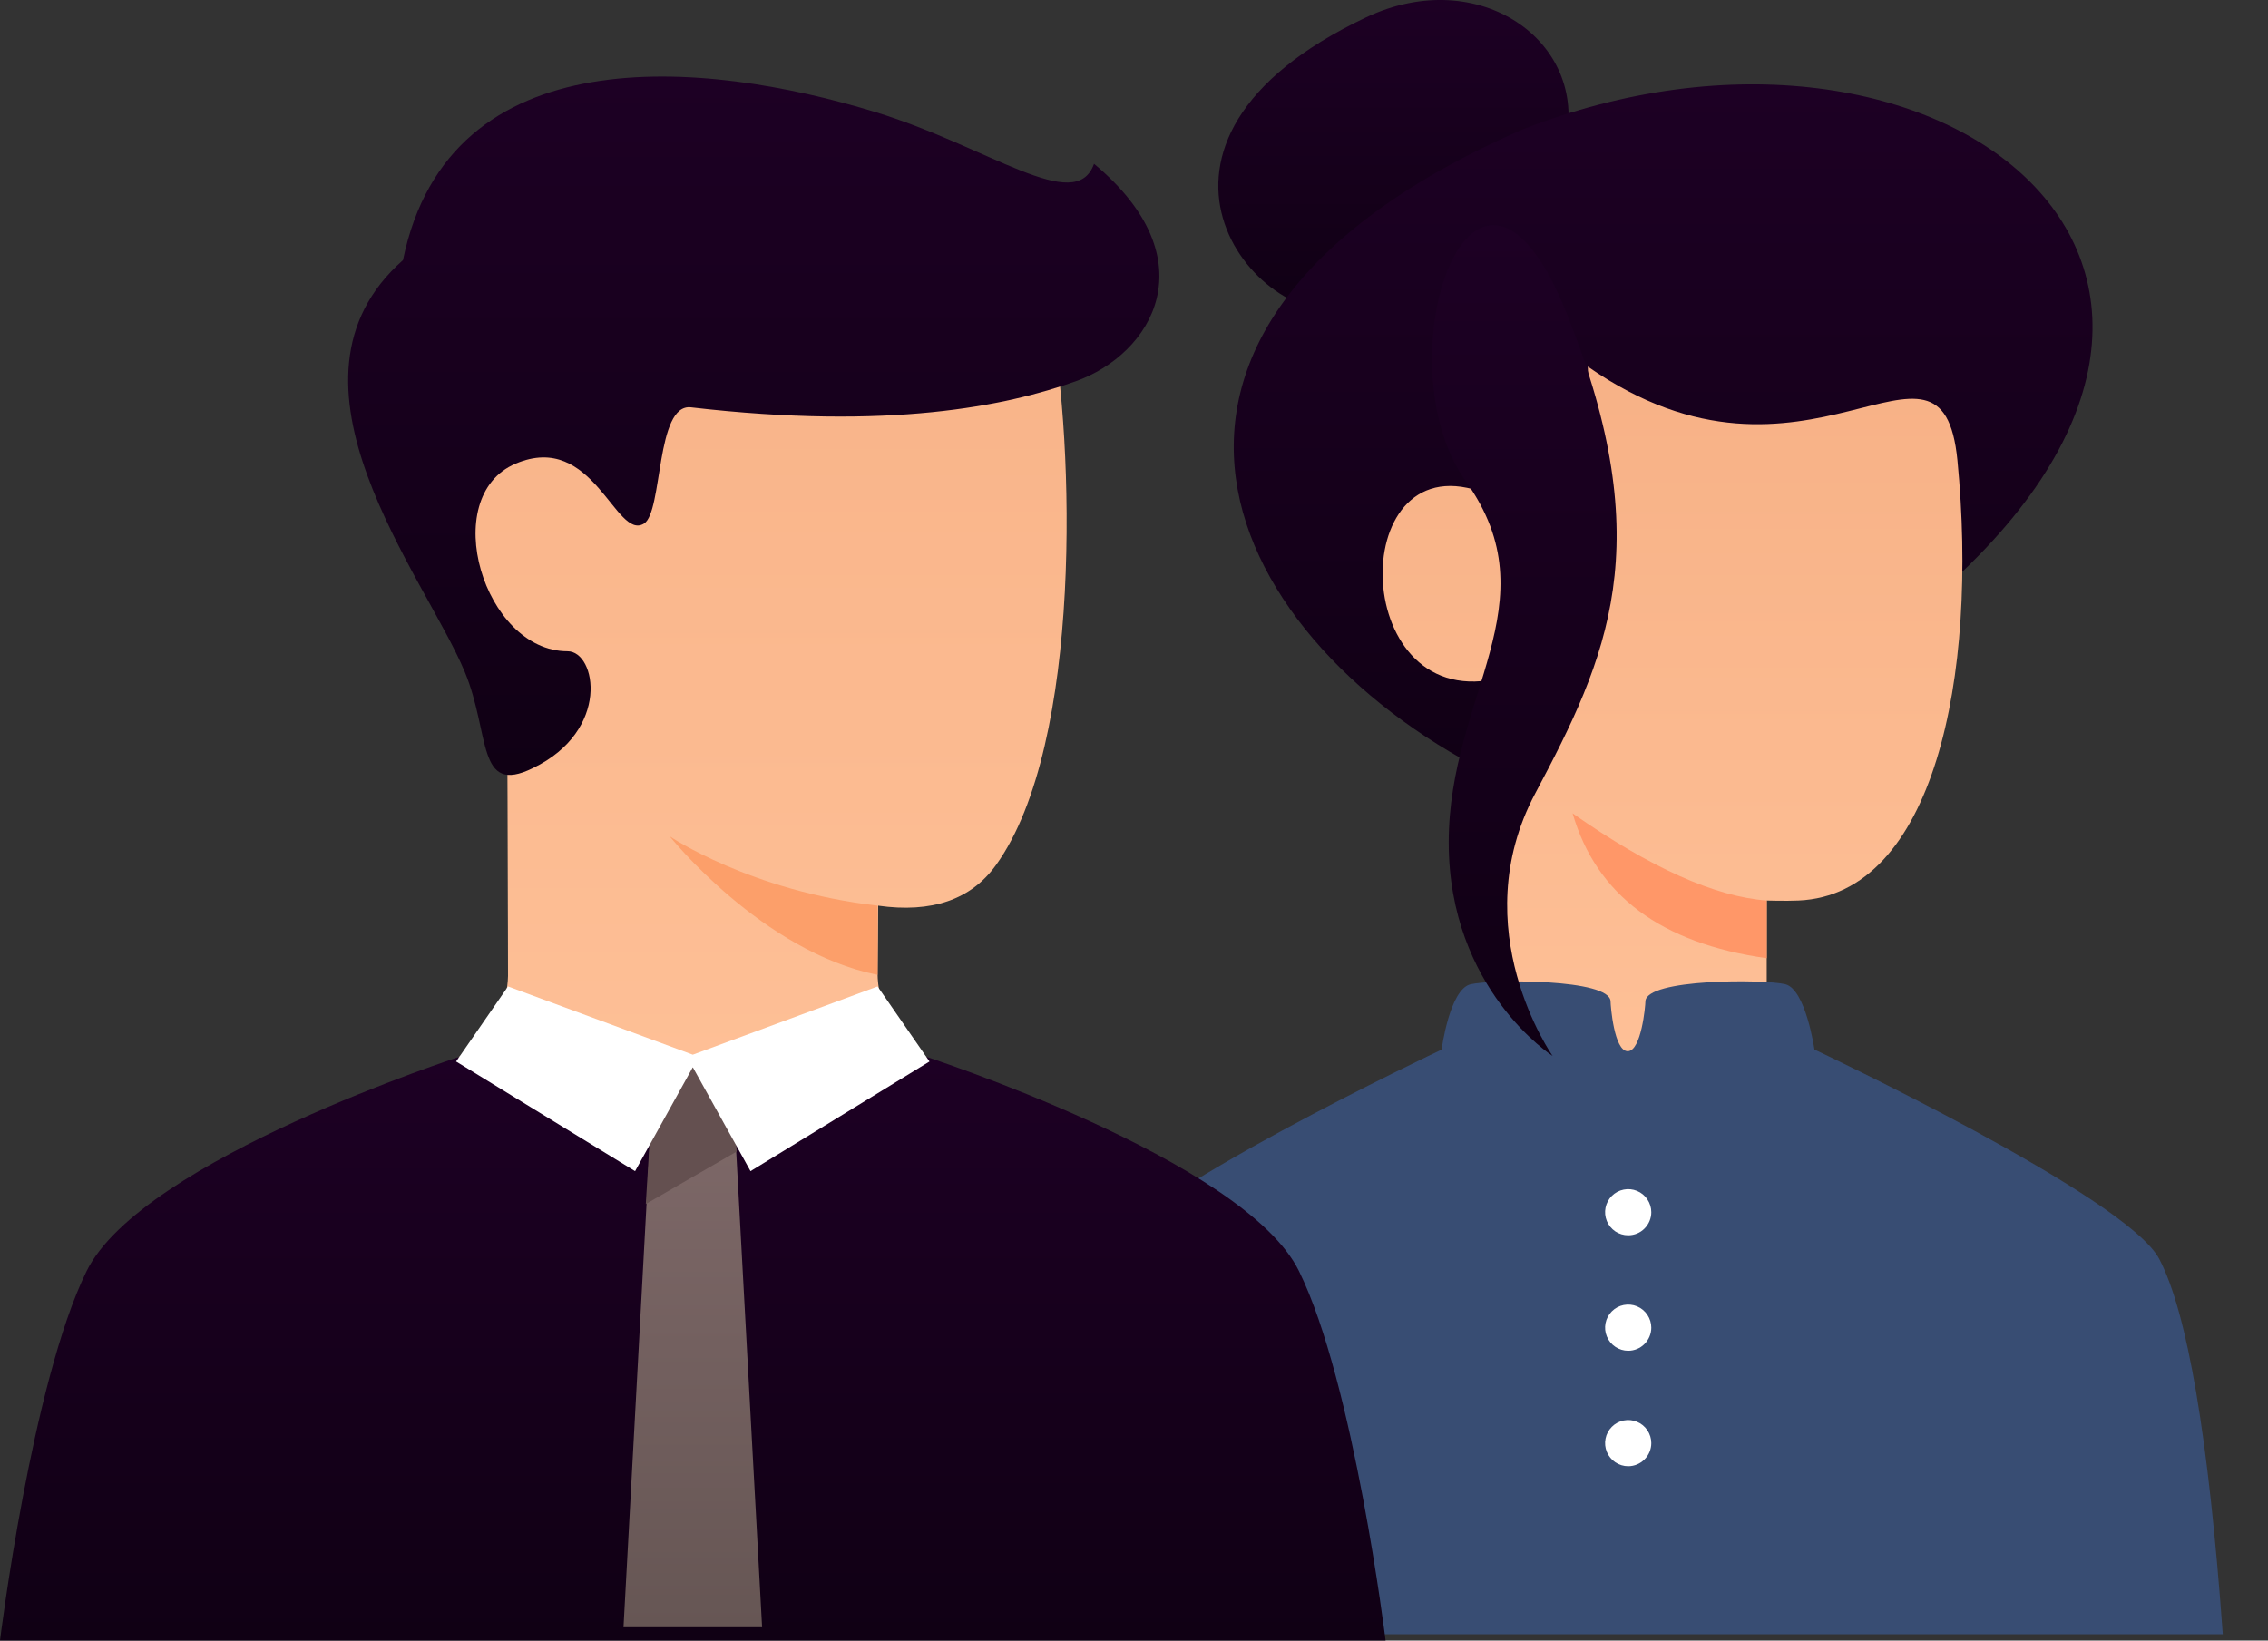
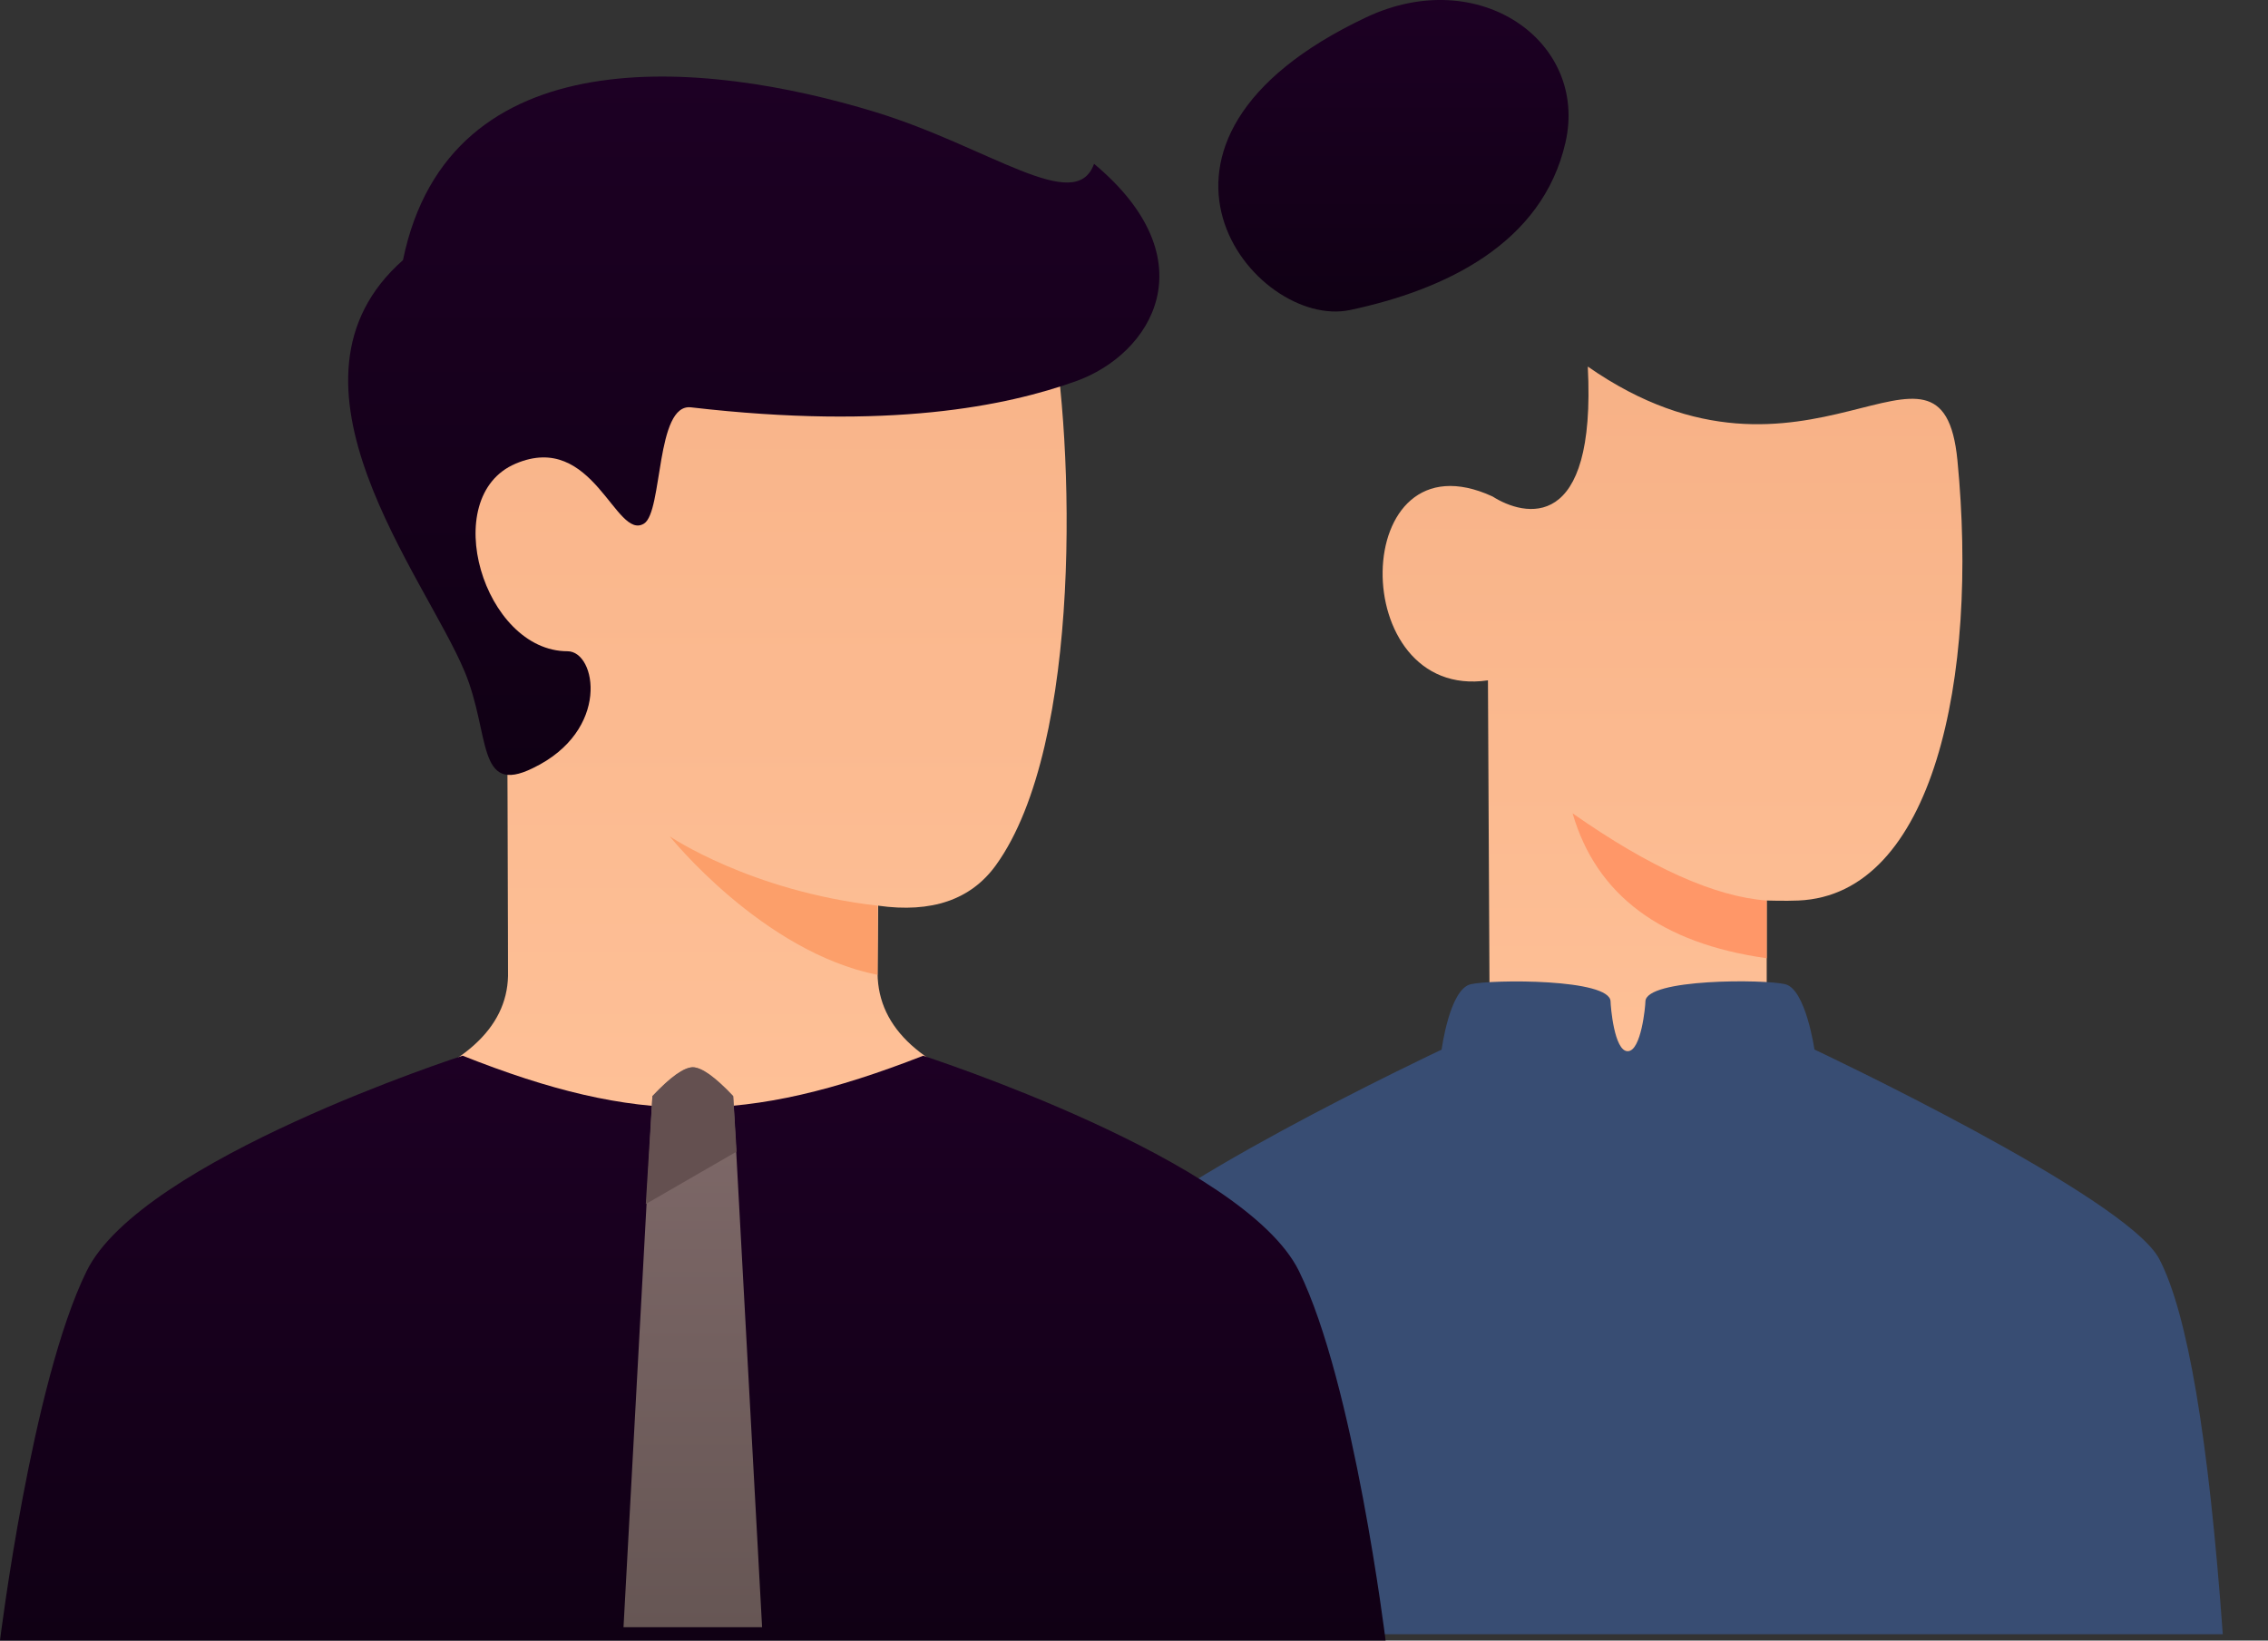
<svg xmlns="http://www.w3.org/2000/svg" width="47" height="34" viewBox="0 0 47 34" fill="none">
  <rect x="0" y="0" width="47" height="34" fill="#333333" stroke="none" />
  <path d="M32.441 2.955C32.92 0.862 30.651 -0.745 28.314 0.358C22.811 2.955 26.005 6.843 27.978 6.425C29.952 6.006 31.963 5.049 32.441 2.955Z" fill="url(#paint0_linear_1544_95535)" />
-   <path d="M31.109 16.151C33.679 17.385 34.054 17.319 39.722 12.681C48.276 5.683 40.201 -0.717 31.528 2.692C22.137 6.819 25.283 13.352 31.109 16.151Z" fill="url(#paint1_linear_1544_95535)" />
  <path d="M30.87 21.055C31.747 22.969 32.864 23.926 33.741 23.926C34.618 23.926 35.735 22.969 36.612 21.055V18.663C36.612 18.663 37.002 18.675 37.27 18.663C40.068 18.543 41.003 14.042 40.564 9.539C40.242 6.242 37.449 10.767 32.904 7.597C33.083 11.066 31.588 10.707 30.93 10.289C27.939 8.913 27.879 14.536 30.835 14.1C30.834 14.16 30.846 16.478 30.87 21.055Z" fill="url(#paint2_linear_1544_95535)" />
  <path d="M36.612 18.663C35.535 18.583 34.194 17.981 32.589 16.856C33.081 18.551 34.422 19.552 36.612 19.859V18.663Z" fill="#FF9768" />
  <path d="M37.601 21.751C37.601 21.751 37.421 20.505 36.998 20.398C36.574 20.292 34.1 20.279 34.098 20.757C34.098 20.845 34.013 21.786 33.731 21.786C33.449 21.786 33.377 20.845 33.376 20.757C33.374 20.279 30.914 20.297 30.477 20.398C30.039 20.5 29.875 21.753 29.875 21.753C29.875 21.753 23.415 24.795 22.735 26.093C22.15 27.21 21.712 29.802 21.419 33.869H46.063C45.77 29.802 45.332 27.21 44.747 26.093C44.067 24.795 37.601 21.751 37.601 21.751Z" fill="#384D73" />
-   <path d="M34.22 29.908C34.22 29.813 34.191 29.721 34.139 29.642C34.086 29.564 34.012 29.502 33.924 29.466C33.837 29.43 33.74 29.42 33.648 29.439C33.555 29.457 33.47 29.503 33.403 29.57C33.336 29.637 33.29 29.722 33.272 29.815C33.253 29.907 33.263 30.004 33.299 30.091C33.335 30.179 33.397 30.253 33.475 30.306C33.554 30.358 33.646 30.387 33.741 30.387C33.868 30.387 33.99 30.336 34.079 30.246C34.169 30.157 34.22 30.035 34.22 29.908ZM34.22 27.515C34.22 27.421 34.191 27.328 34.139 27.25C34.086 27.171 34.012 27.11 33.924 27.073C33.837 27.037 33.74 27.028 33.648 27.046C33.555 27.064 33.47 27.11 33.403 27.177C33.336 27.244 33.29 27.329 33.272 27.422C33.253 27.515 33.263 27.611 33.299 27.698C33.335 27.786 33.397 27.861 33.475 27.913C33.554 27.966 33.646 27.994 33.741 27.994C33.868 27.994 33.99 27.944 34.079 27.854C34.169 27.764 34.22 27.642 34.22 27.515ZM34.22 25.123C34.22 25.028 34.191 24.936 34.139 24.857C34.086 24.778 34.012 24.717 33.924 24.681C33.837 24.645 33.74 24.635 33.648 24.654C33.555 24.672 33.47 24.718 33.403 24.784C33.336 24.851 33.29 24.937 33.272 25.029C33.253 25.122 33.263 25.218 33.299 25.306C33.335 25.393 33.397 25.468 33.475 25.521C33.554 25.573 33.646 25.601 33.741 25.601C33.868 25.601 33.99 25.551 34.079 25.461C34.169 25.371 34.22 25.25 34.22 25.123Z" fill="white" />
-   <path d="M32.474 6.512C34.388 11.297 33.312 13.63 31.816 16.441C30.321 19.252 32.175 21.884 32.175 21.884C32.175 21.884 30.022 20.508 30.022 17.458C30.022 14.407 32.175 12.493 30.381 9.981C28.586 7.469 30.56 1.726 32.474 6.512Z" fill="url(#paint3_linear_1544_95535)" />
  <path d="M20.937 22.691C18.744 24.286 16.55 25.562 14.357 25.562C12.164 25.562 9.97 24.286 7.777 22.691C9.585 22.141 10.502 21.319 10.528 20.227C10.528 20.032 10.527 19.755 10.526 19.236C10.526 19.153 10.525 19.069 10.525 18.982C10.522 17.59 10.516 15.752 10.507 13.886C8.793 11.663 9.423 9.057 9.96 9.122C10.619 9.202 16.326 3.786 17.421 3.509C18.515 3.231 21.296 4.128 21.775 6.625C22.253 9.123 22.453 15.418 20.638 17.931C20.122 18.646 19.308 18.926 18.198 18.77C18.196 19.293 18.193 19.587 18.186 20.179C18.2 21.321 19.117 22.141 20.937 22.691Z" fill="url(#paint4_linear_1544_95535)" />
  <path d="M18.186 18.769C15.553 18.47 13.879 17.333 13.879 17.333C13.879 17.333 15.793 19.726 18.186 20.204V18.769Z" fill="#FC9F6A" />
  <path d="M9.631 13.923C8.807 11.941 5.503 7.903 8.351 5.391C9.308 0.725 14.596 1.241 18.126 2.318C20.498 3.042 22.289 4.471 22.672 3.395C25.065 5.391 23.867 7.343 22.289 7.903C20.858 8.412 18.437 8.92 14.32 8.442C13.585 8.356 13.739 10.608 13.346 10.851C12.757 11.217 12.299 8.92 10.683 9.61C9.067 10.299 10.026 13.497 11.761 13.497C12.359 13.497 12.658 15.142 11.043 15.919C9.87 16.495 10.167 15.211 9.631 13.923Z" fill="url(#paint5_linear_1544_95535)" />
  <path d="M1.795 26.343C0.656 28.659 -4.57764e-05 34 -4.57764e-05 34H28.714C28.714 34 28.058 28.658 26.919 26.343C25.781 24.028 19.131 21.88 19.131 21.88C15.456 23.315 13.207 23.315 9.587 21.879C9.587 21.879 2.934 24.027 1.795 26.343Z" fill="url(#paint6_linear_1544_95535)" />
  <path d="M13.52 22.717L12.921 33.724H15.793L15.194 22.717C15.194 22.717 14.636 22.119 14.357 22.119C14.078 22.119 13.52 22.717 13.52 22.717Z" fill="url(#paint7_linear_1544_95535)" />
  <path d="M13.383 24.953L15.265 23.866L15.194 22.717C14.822 22.318 14.543 22.119 14.357 22.119C14.171 22.119 13.892 22.318 13.52 22.717L13.383 24.953H13.383Z" fill="#645050" />
-   <path d="M14.357 22.118L15.553 24.272L19.262 21.999L18.186 20.444L14.357 21.858L10.528 20.444L9.452 21.999L13.161 24.272L14.357 22.118Z" fill="white" />
  <defs>
    <linearGradient id="paint0_linear_1544_95535" x1="28.877" y1="0" x2="28.877" y2="6.456" gradientUnits="userSpaceOnUse">
      <stop stop-color="#1D0024" />
      <stop offset="1" stop-color="#100014" />
    </linearGradient>
    <linearGradient id="paint1_linear_1544_95535" x1="34.465" y1="1.748" x2="34.465" y2="16.831" gradientUnits="userSpaceOnUse">
      <stop stop-color="#1D0024" />
      <stop offset="1" stop-color="#100014" />
    </linearGradient>
    <linearGradient id="paint2_linear_1544_95535" x1="34.66" y1="7.597" x2="34.66" y2="23.926" gradientUnits="userSpaceOnUse">
      <stop stop-color="#F7B186" />
      <stop offset="1" stop-color="#FFC299" />
    </linearGradient>
    <linearGradient id="paint3_linear_1544_95535" x1="31.589" y1="4.666" x2="31.589" y2="21.884" gradientUnits="userSpaceOnUse">
      <stop stop-color="#1D0024" />
      <stop offset="1" stop-color="#100014" />
    </linearGradient>
    <linearGradient id="paint4_linear_1544_95535" x1="14.941" y1="3.46" x2="14.941" y2="25.562" gradientUnits="userSpaceOnUse">
      <stop stop-color="#F7B186" />
      <stop offset="1" stop-color="#FFC299" />
    </linearGradient>
    <linearGradient id="paint5_linear_1544_95535" x1="15.62" y1="1.587" x2="15.62" y2="16.061" gradientUnits="userSpaceOnUse">
      <stop stop-color="#1D0024" />
      <stop offset="1" stop-color="#100014" />
    </linearGradient>
    <linearGradient id="paint6_linear_1544_95535" x1="14.357" y1="21.879" x2="14.357" y2="34" gradientUnits="userSpaceOnUse">
      <stop stop-color="#1D0024" />
      <stop offset="1" stop-color="#100014" />
    </linearGradient>
    <linearGradient id="paint7_linear_1544_95535" x1="14.357" y1="22.119" x2="14.357" y2="33.724" gradientUnits="userSpaceOnUse">
      <stop stop-color="#806A6A" />
      <stop offset="1" stop-color="#665654" />
    </linearGradient>
  </defs>
</svg>